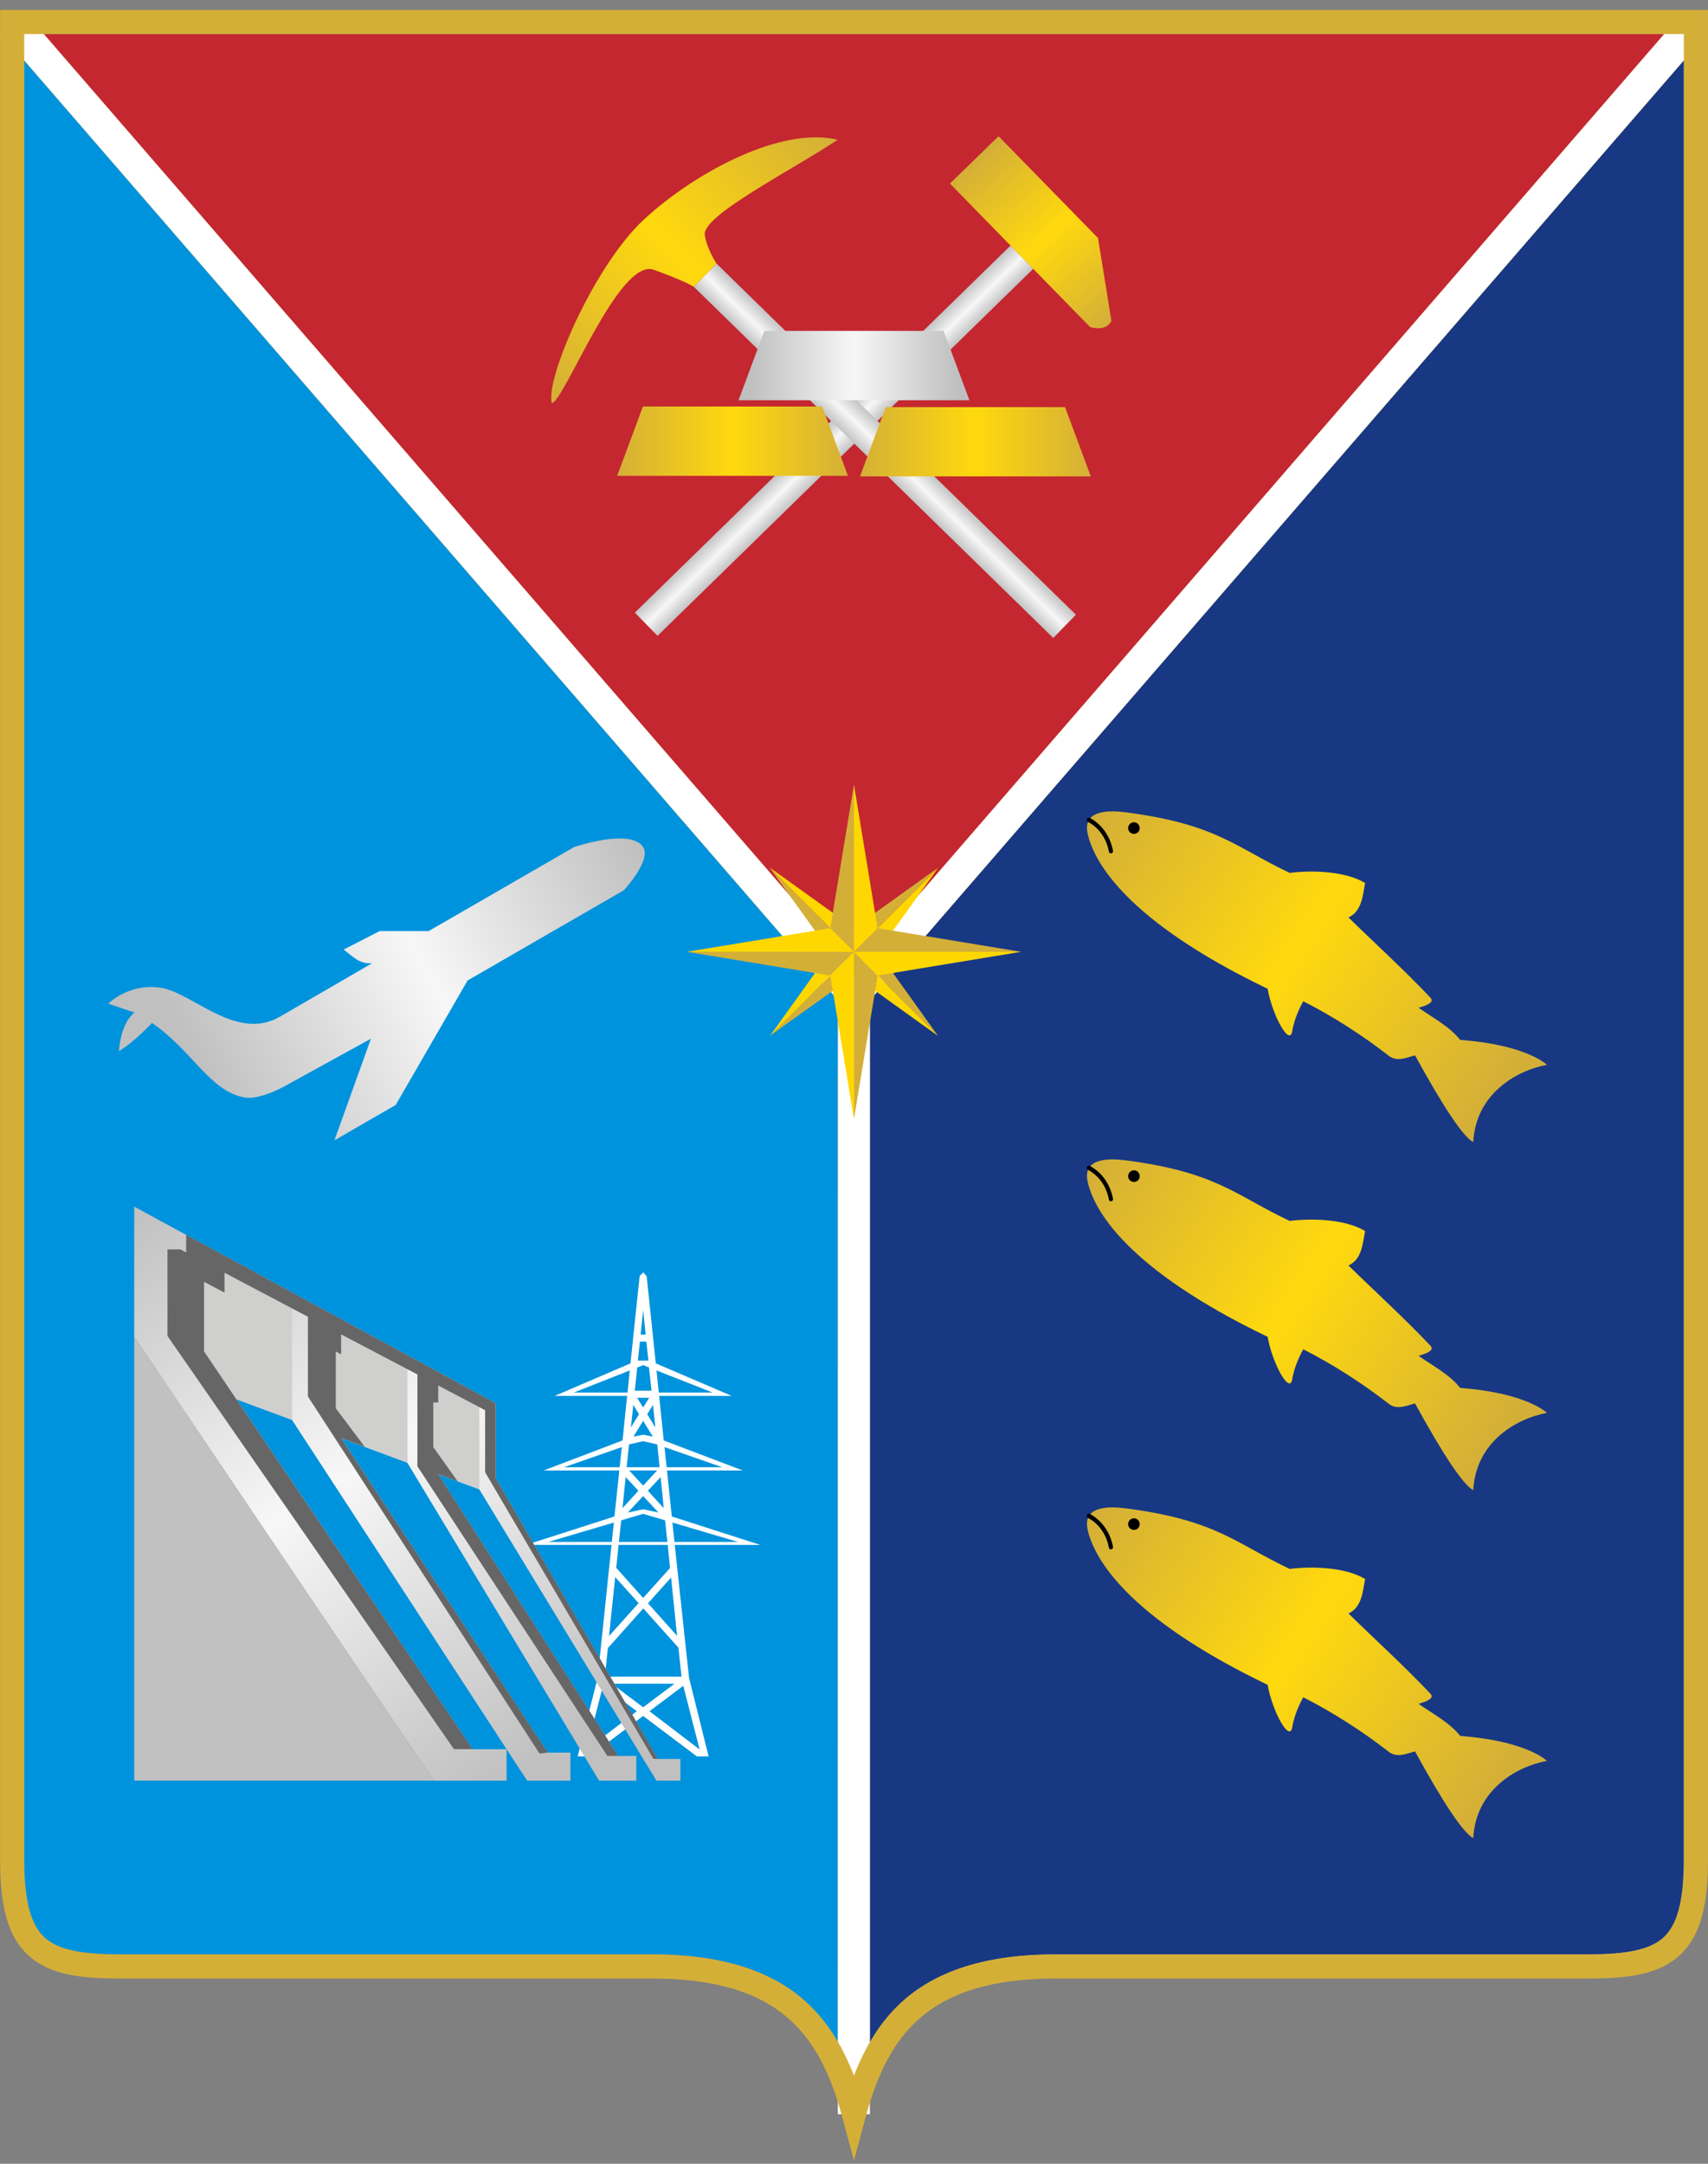
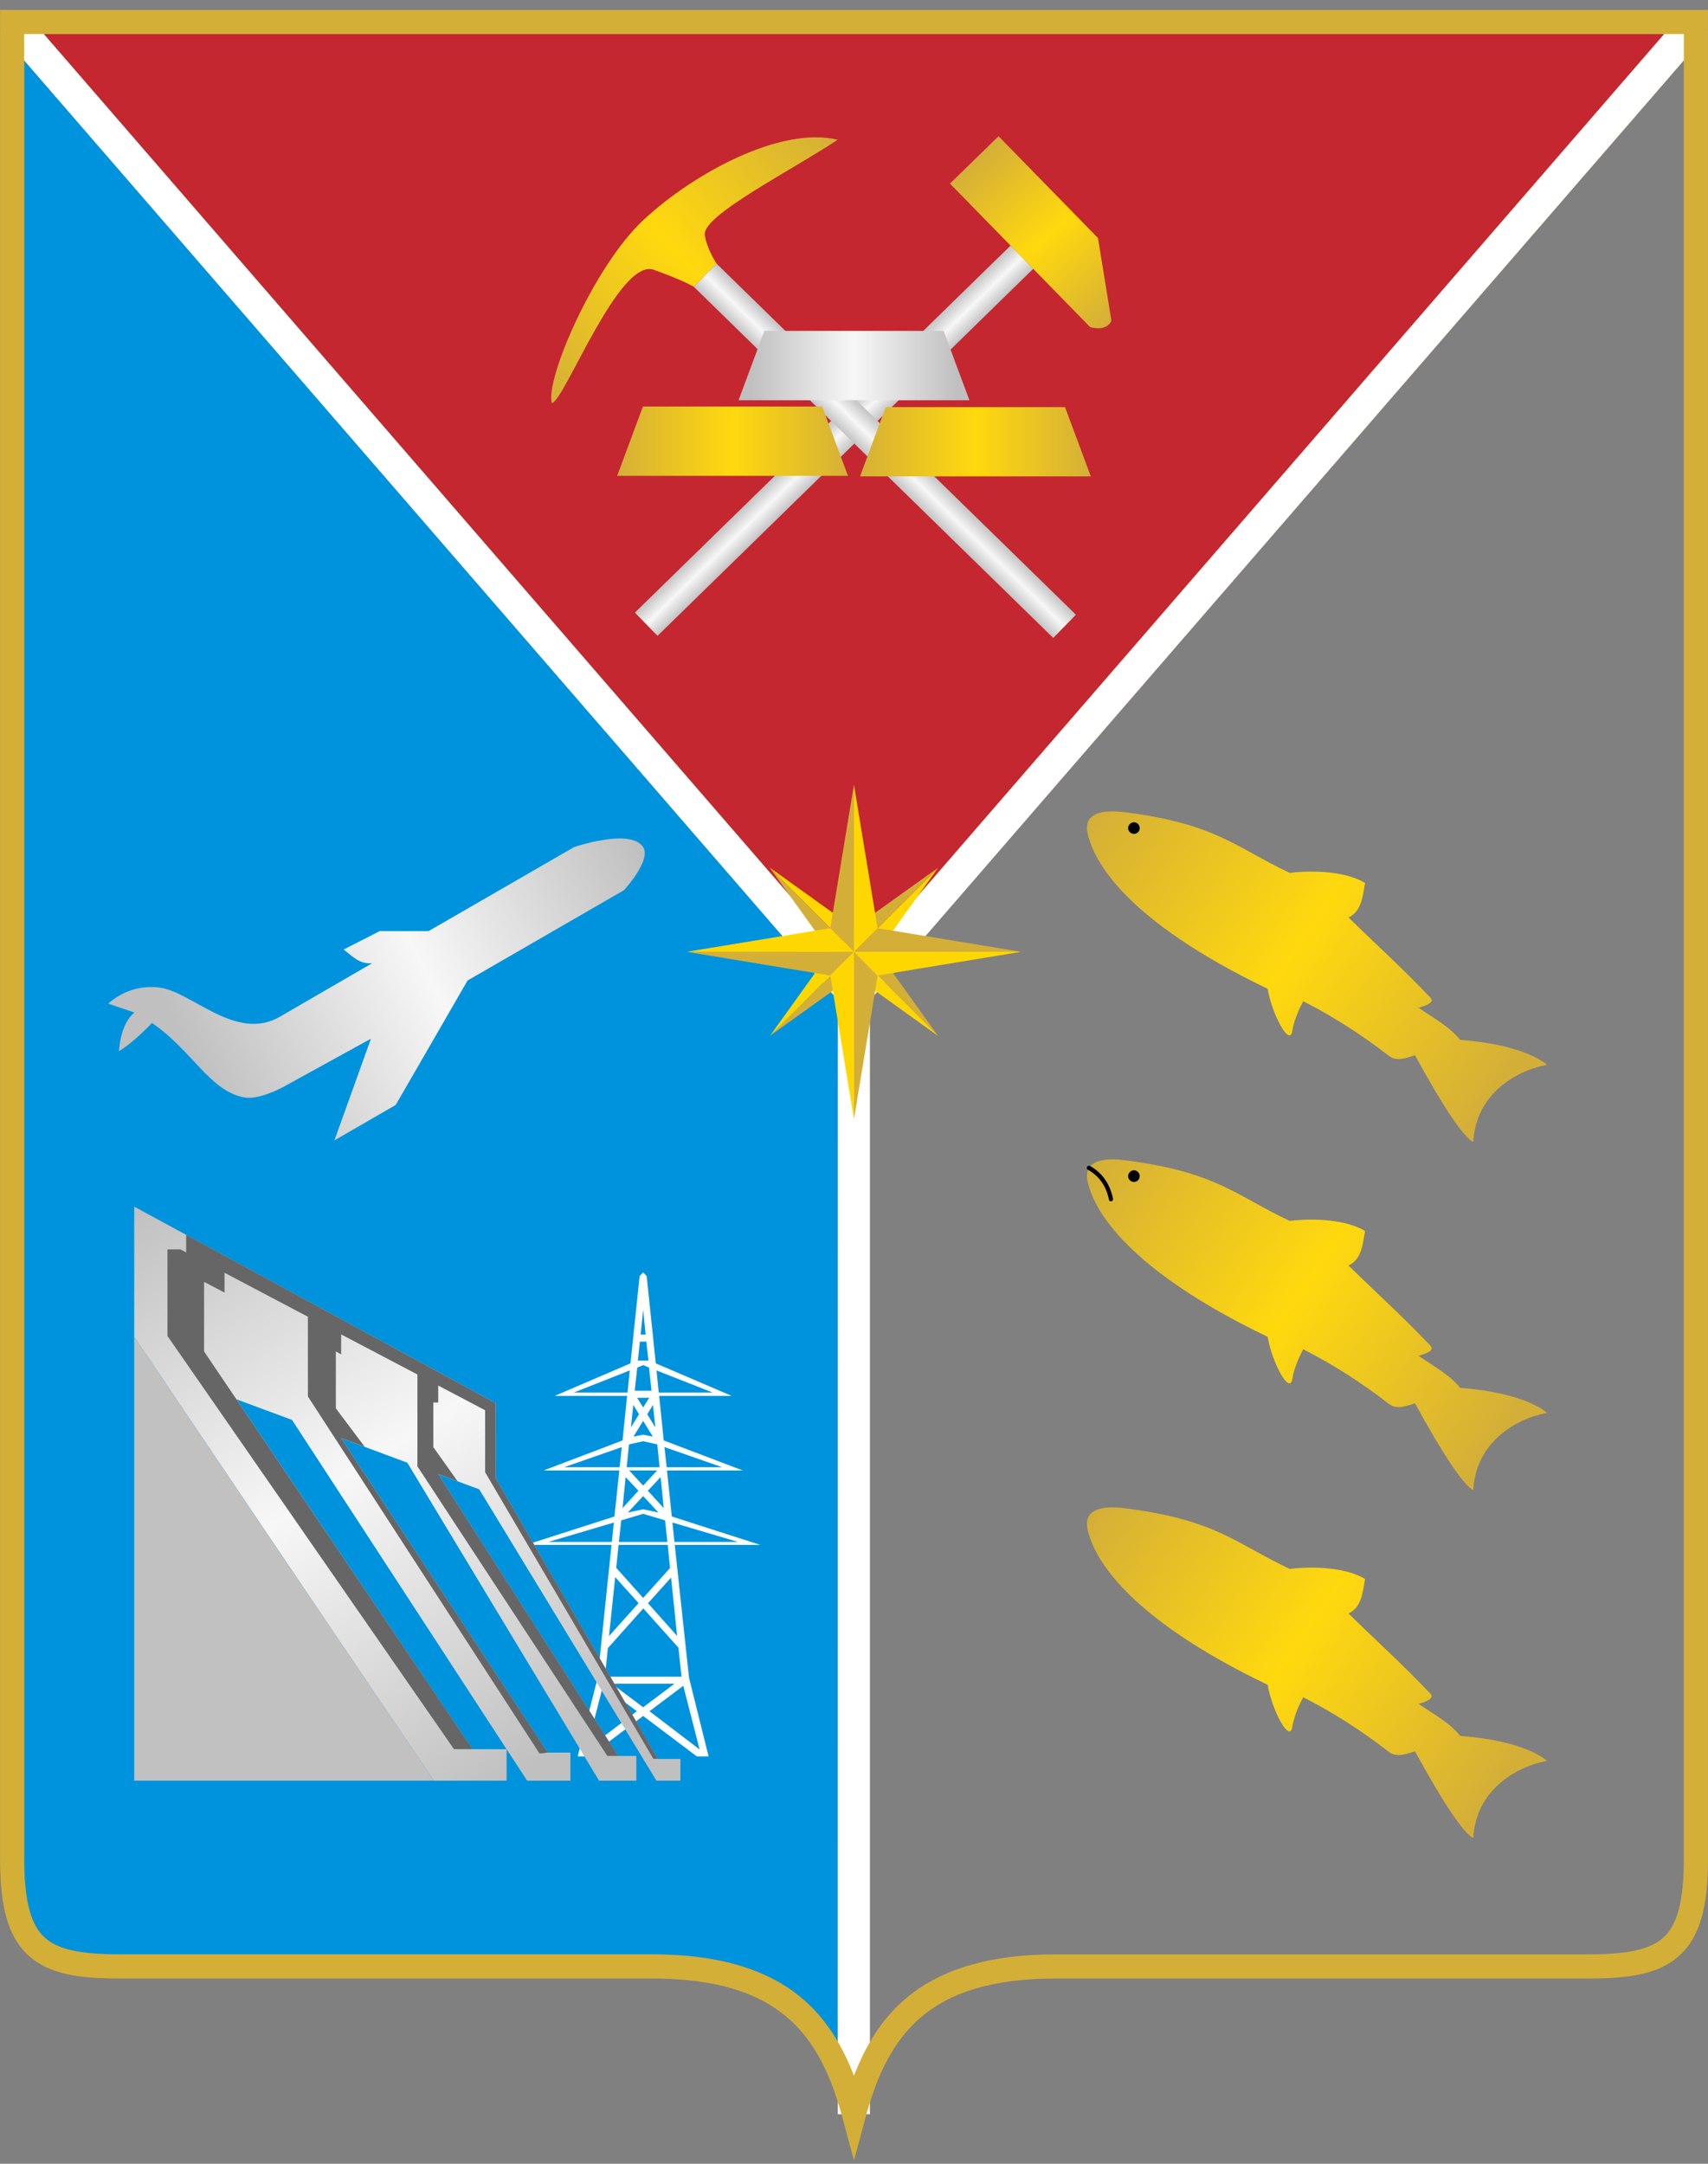
<svg xmlns="http://www.w3.org/2000/svg" width="60" height="76" viewBox="0 0 60 76" fill="none">
  <rect x="0" y="0" width="60" height="76" fill="#808080" stroke="none" />
  <path d="M58.465 1.197H1.539L30.002 34.064L58.465 1.197Z" fill="#C42730" />
-   <path d="M30.559 71.746C30.89 71.171 31.288 70.643 31.805 70.204C32.978 69.206 34.671 68.642 37.108 68.642H55.825C57.149 68.642 57.968 68.479 58.433 68.055C58.898 67.63 59.15 66.837 59.15 65.317V2.123L30.559 35.13V71.746Z" fill="#183883" />
  <path d="M0.848 2.119V65.317C0.848 66.837 1.104 67.63 1.568 68.055C2.032 68.479 2.844 68.642 4.169 68.642H22.886C25.322 68.642 27.015 69.206 28.189 70.204C28.704 70.641 29.1 71.166 29.431 71.738L29.435 35.126L0.848 2.119Z" fill="#0093DD" />
  <path d="M0.848 2.12L29.435 35.127L29.431 71.739C29.646 72.11 29.837 72.496 29.996 72.907C30.154 72.499 30.344 72.115 30.556 71.747V35.131L59.148 2.124V1.197H58.462L30 34.064L1.537 1.197H0.848V2.12Z" fill="#D4AF38" />
  <path d="M0.852 0.404L0 1.138L29.437 35.126L29.432 74.26H30.558V35.131L60 1.138L59.148 0.404L30 34.062L0.852 0.404Z" fill="white" />
  <path d="M0.004 0.348V65.317C0.004 66.93 0.265 68.013 0.996 68.681C1.726 69.349 2.784 69.492 4.173 69.492H22.89C25.198 69.492 26.653 70.009 27.643 70.85C28.633 71.692 29.193 72.897 29.591 74.369L29.999 75.882L30.407 74.369C30.805 72.897 31.364 71.692 32.355 70.85C33.345 70.009 34.8 69.492 37.107 69.492H55.825C57.214 69.492 58.27 69.349 59.002 68.681C59.733 68.013 59.999 66.93 59.999 65.317V0.348H0.004ZM0.851 1.195H59.151V65.317C59.151 66.837 58.898 67.631 58.433 68.056C57.968 68.48 57.149 68.644 55.825 68.644H37.107C34.671 68.644 32.981 69.207 31.807 70.205C30.958 70.926 30.403 71.862 29.999 72.907C29.595 71.862 29.039 70.926 28.191 70.205C27.017 69.207 25.327 68.644 22.89 68.644H4.173C2.848 68.644 2.033 68.48 1.569 68.056C1.105 67.631 0.851 66.837 0.851 65.317V1.195Z" fill="#D4AF38" />
  <path d="M22.593 44.69L22.469 44.824L22.148 47.887L19.488 49.029H22.03L21.869 50.594L19.1 51.648L21.756 51.648L21.585 53.265L18.48 54.262L21.482 54.262L20.996 58.93L20.294 61.691H20.702L22.593 60.271L24.478 61.691H24.892L24.205 58.93L23.703 54.262L26.705 54.262L23.6 53.265L23.43 51.648L26.09 51.648L23.316 50.594L23.156 49.029H25.703L23.037 47.887L22.717 44.824L22.593 44.69ZM22.593 46.012L22.681 46.875H22.505L22.593 46.012ZM22.479 47.123H22.706L22.779 47.789H22.407L22.479 47.123ZM22.593 47.949L22.799 48.032L22.887 48.848H22.298L22.386 48.032L22.593 47.949ZM22.123 48.135L22.045 48.91H20.16L22.123 48.135ZM23.063 48.135L25.031 48.91H23.14L23.063 48.135ZM22.381 49.096H22.805L22.593 49.437L22.381 49.096ZM22.247 49.344L22.448 49.675L22.164 50.135L22.247 49.344ZM22.939 49.344L23.021 50.135L22.737 49.675L22.939 49.344ZM22.593 49.907L22.934 50.46L22.593 50.393L22.252 50.46L22.593 49.907ZM22.593 50.62L23.089 50.734L23.171 51.535H22.014L22.097 50.734L22.593 50.62ZM21.844 50.827L21.766 51.535H19.813L21.844 50.827ZM23.342 50.827L25.372 51.535H23.419L23.342 50.827ZM22.102 51.648H23.084L22.593 52.18L22.102 51.648ZM21.978 51.881L22.427 52.361L21.869 52.971L21.978 51.881ZM23.207 51.881L23.259 52.392L23.316 52.971L22.758 52.361L23.207 51.881ZM22.593 52.547L23.13 53.126L22.593 53.012L22.055 53.126L22.593 52.547ZM22.593 53.172L23.363 53.4L23.445 54.159H21.74L21.823 53.4L22.593 53.172ZM21.565 53.477L21.492 54.159H19.261L21.565 53.477ZM23.621 53.477L25.925 54.159H23.693L23.621 53.477ZM21.73 54.262H23.456L23.538 55.074L22.593 56.127L21.647 55.068L21.73 54.262ZM21.611 55.394L22.433 56.308L21.394 57.465L21.611 55.394ZM23.574 55.409L23.786 57.46L22.763 56.313L23.574 55.409ZM22.598 56.494L23.833 57.873L23.941 58.891H21.25L21.353 57.889L22.598 56.494ZM21.492 59.139H23.693L22.593 59.966L21.492 59.139ZM21.182 59.212L22.371 60.105L20.609 61.449L21.182 59.212ZM24.003 59.212L24.577 61.449L22.815 60.105L24.003 59.212Z" fill="white" />
  <path d="M4.715 42.381V46.953L15.238 62.544H17.796V61.439H16.602L8.305 49.149L10.258 49.872L17.796 61.439L18.519 62.544H20.038V61.558H19.242L11.984 50.512L14.308 51.375L21.045 62.544H22.352V61.676H21.717L15.393 51.778L16.835 52.31L23.06 62.544H23.902V61.78H23.106L17.413 51.918V49.288L4.715 42.381Z" fill="url(#paint0_linear_9805_37028)" />
-   <path d="M16.838 52.309V49.424L15.226 48.573V51.711L16.838 52.309ZM11.801 46.766V50.441L14.314 51.373V48.092L11.801 46.766ZM7.172 44.322V48.725L10.261 49.87V45.953L7.172 44.322Z" fill="#CFCFCD" />
  <path d="M6.539 43.371V43.991L6.337 43.883H5.883V46.925L15.947 61.437H16.603L7.169 47.468V45.024L7.887 45.401V44.704L10.816 46.249V49.049L18.953 61.592L19.242 61.556L11.984 50.511L12.811 50.816L11.798 49.467V47.468L11.984 47.571V46.869L14.663 48.277V51.503L21.335 61.675H21.717L15.394 51.776L16.076 52.03L15.223 50.831V49.261H15.394V48.666L17.042 49.533V51.711L22.952 61.778H23.107L17.414 51.916V49.286L6.539 43.371Z" fill="#666666" />
  <path d="M4.715 46.951V62.543H15.238L4.715 46.951Z" fill="#C1C1C1" />
  <path d="M12.071 33.352L13.338 32.704H15.056L20.169 29.752C20.169 29.752 22.152 29.075 22.592 29.752C22.893 30.216 21.917 31.268 21.917 31.268L16.425 34.439L13.901 38.81L11.748 40.053L13.031 36.483L9.925 38.192C9.925 38.192 9.107 38.633 8.606 38.549C7.373 38.344 6.772 36.91 5.339 35.93C5.339 35.93 4.719 36.597 4.18 36.921C4.18 36.921 4.212 35.975 4.723 35.564L3.805 35.253C3.805 35.253 4.504 34.534 5.621 34.69C6.758 34.848 8.294 36.604 9.834 35.71L13.073 33.832C12.618 33.874 12.37 33.571 12.071 33.352Z" fill="url(#paint1_linear_9805_37028)" />
  <path d="M39.542 28.531C42.738 28.946 43.377 29.746 45.303 30.659C46.187 30.551 47.306 30.62 47.954 31.014C47.867 31.494 47.831 32.012 47.37 32.224C48.33 33.164 49.323 34.062 50.25 35.043C50.422 35.224 50.038 35.337 49.833 35.397C50.346 35.756 50.934 36.064 51.294 36.525C53.653 36.702 54.342 37.401 54.342 37.401C53.219 37.611 51.842 38.452 51.753 40.115C51.402 39.925 50.727 38.928 49.708 37.067C49.339 37.178 49.051 37.29 48.779 37.078C47.864 36.367 46.852 35.712 45.783 35.168C45.783 35.168 45.478 35.688 45.397 36.212C45.308 36.782 44.693 35.659 44.531 34.73C39.556 32.339 38.416 30.255 38.206 29.271C38.029 28.444 38.958 28.455 39.542 28.531Z" fill="url(#paint2_linear_9805_37028)" />
-   <path d="M38.233 28.726C38.218 28.73 38.205 28.738 38.195 28.749C38.184 28.761 38.178 28.775 38.176 28.79C38.175 28.806 38.178 28.821 38.185 28.834C38.193 28.848 38.204 28.859 38.218 28.866C38.573 29.057 38.854 29.404 38.952 29.899C38.952 29.91 38.954 29.92 38.959 29.93C38.964 29.939 38.97 29.948 38.979 29.955C38.987 29.962 38.997 29.967 39.007 29.969C39.017 29.972 39.028 29.973 39.039 29.971C39.05 29.969 39.06 29.965 39.068 29.958C39.077 29.952 39.085 29.944 39.09 29.935C39.096 29.926 39.099 29.915 39.1 29.905C39.101 29.894 39.1 29.883 39.096 29.873C38.991 29.338 38.684 28.943 38.29 28.731C38.282 28.727 38.272 28.724 38.262 28.723C38.252 28.722 38.243 28.723 38.233 28.726Z" fill="black" />
  <path d="M39.836 28.881C39.724 28.881 39.629 28.976 39.629 29.087C39.629 29.199 39.724 29.289 39.836 29.289C39.947 29.289 40.037 29.199 40.037 29.087C40.037 28.976 39.947 28.881 39.836 28.881Z" fill="black" />
  <path d="M35.5 8.625L36.297 9.441L23.099 22.333L22.302 21.517L35.5 8.625Z" fill="url(#paint3_linear_9805_37028)" />
  <path d="M25.168 9.256L24.371 10.072L36.999 22.407L37.796 21.591L25.168 9.256Z" fill="url(#paint4_linear_9805_37028)" />
  <path d="M33.371 6.448L38.297 11.491C38.522 11.551 38.892 11.586 39.043 11.268L38.571 8.36L35.078 4.785L33.371 6.448Z" fill="url(#paint5_linear_9805_37028)" />
  <path d="M26.851 11.623H33.148L34.053 14.057H25.945L26.851 11.623Z" fill="url(#paint6_linear_9805_37028)" />
  <path d="M24.758 8.248C24.822 8.73 25.169 9.256 25.169 9.256L24.372 10.072C24.376 10.076 24.027 9.854 22.967 9.476C21.748 9.041 19.849 14.043 19.386 14.163C19.145 13.338 20.849 9.36 22.605 7.725C24.406 6.05 27.454 4.426 29.426 4.909C27.829 5.975 24.667 7.565 24.758 8.248Z" fill="url(#paint7_linear_9805_37028)" />
-   <path d="M31.116 14.299H37.413L38.319 16.733H30.211L31.116 14.299Z" fill="url(#paint8_linear_9805_37028)" />
+   <path d="M31.116 14.299H37.413L38.319 16.733H30.211L31.116 14.299" fill="url(#paint8_linear_9805_37028)" />
  <path d="M22.585 14.279H28.882L29.788 16.714H21.68L22.585 14.279Z" fill="url(#paint9_linear_9805_37028)" />
  <path d="M27.039 30.477L29.162 33.432H29.999L27.06 30.492L27.039 30.477ZM29.999 33.432L32.934 30.492L29.999 32.595V33.432ZM29.999 33.432L32.954 36.387L30.836 33.432H29.999ZM29.999 33.432L27.06 36.371L29.999 34.269V33.432Z" fill="#D4AF38" />
  <path d="M27.043 36.391L30.001 33.433L29.164 33.433L27.043 36.391ZM32.959 36.39L30.001 33.432L30.001 34.269L32.959 36.39ZM32.958 30.475L30 33.432L30.837 33.432L32.958 30.475ZM27.043 30.475L30.001 33.432L30.001 32.596L27.043 30.475Z" fill="#FFD700" />
  <path d="M29.999 27.559L29.167 32.601L29.999 33.432V27.559ZM29.999 33.432H35.873L30.831 32.601L29.999 33.432ZM29.999 33.432V39.306L30.831 34.264L29.999 33.432ZM29.999 33.432H24.125L29.167 34.264L29.999 33.432Z" fill="#D4AF38" />
  <path d="M24.125 33.431H29.998L29.167 32.601L24.125 33.431ZM29.998 39.304V33.431L29.167 34.262L29.998 39.304ZM35.87 33.431L29.998 33.431L30.828 34.262L35.87 33.431ZM29.998 27.559V33.431L30.828 32.601L29.998 27.559Z" fill="#FFD700" />
  <path d="M39.542 40.755C42.738 41.171 43.377 41.971 45.303 42.883C46.187 42.776 47.306 42.844 47.954 43.238C47.867 43.719 47.831 44.236 47.37 44.449C48.33 45.389 49.323 46.287 50.25 47.267C50.422 47.448 50.038 47.562 49.833 47.622C50.346 47.98 50.934 48.289 51.294 48.749C53.653 48.927 54.342 49.626 54.342 49.626C53.219 49.836 51.842 50.677 51.753 52.34C51.402 52.149 50.727 51.152 49.708 49.292C49.339 49.402 49.051 49.515 48.779 49.302C47.864 48.591 46.852 47.937 45.783 47.392C45.783 47.392 45.478 47.912 45.397 48.436C45.308 49.007 44.693 47.884 44.531 46.954C39.556 44.564 38.416 42.479 38.206 41.495C38.029 40.669 38.958 40.679 39.542 40.755Z" fill="url(#paint10_linear_9805_37028)" />
  <path d="M38.233 40.949C38.218 40.952 38.205 40.96 38.195 40.972C38.184 40.983 38.178 40.998 38.176 41.013C38.175 41.028 38.178 41.044 38.185 41.057C38.193 41.071 38.204 41.081 38.218 41.088C38.573 41.279 38.854 41.627 38.952 42.121C38.952 42.132 38.954 42.143 38.959 42.153C38.964 42.162 38.97 42.171 38.979 42.178C38.987 42.184 38.997 42.189 39.007 42.192C39.017 42.195 39.028 42.195 39.039 42.193C39.05 42.191 39.06 42.187 39.068 42.181C39.077 42.175 39.085 42.167 39.09 42.158C39.096 42.148 39.099 42.138 39.1 42.127C39.101 42.117 39.1 42.106 39.096 42.096C38.991 41.561 38.684 41.166 38.29 40.954C38.282 40.949 38.272 40.947 38.262 40.946C38.252 40.945 38.243 40.946 38.233 40.949Z" fill="black" />
  <path d="M39.836 41.105C39.724 41.105 39.629 41.201 39.629 41.312C39.629 41.424 39.724 41.514 39.836 41.514C39.947 41.514 40.037 41.424 40.037 41.312C40.037 41.201 39.947 41.105 39.836 41.105Z" fill="black" />
  <path d="M39.542 52.978C42.738 53.394 43.377 54.193 45.303 55.106C46.187 54.999 47.306 55.067 47.954 55.461C47.867 55.941 47.831 56.459 47.37 56.672C48.33 57.611 49.323 58.51 50.25 59.49C50.422 59.671 50.038 59.784 49.833 59.845C50.346 60.203 50.934 60.512 51.294 60.972C53.653 61.149 54.342 61.849 54.342 61.849C53.219 62.059 51.842 62.9 51.753 64.562C51.402 64.372 50.727 63.375 49.708 61.515C49.339 61.625 49.051 61.737 48.779 61.525C47.864 60.814 46.852 60.159 45.783 59.615C45.783 59.615 45.478 60.135 45.397 60.659C45.308 61.23 44.693 60.107 44.531 59.177C39.556 56.787 38.416 54.702 38.206 53.718C38.029 52.891 38.958 52.902 39.542 52.978Z" fill="url(#paint11_linear_9805_37028)" />
-   <path d="M38.233 53.173C38.218 53.177 38.205 53.185 38.195 53.196C38.184 53.208 38.178 53.222 38.176 53.238C38.175 53.253 38.178 53.268 38.185 53.282C38.193 53.295 38.204 53.306 38.218 53.313C38.573 53.504 38.854 53.852 38.952 54.346C38.952 54.357 38.954 54.367 38.959 54.377C38.964 54.387 38.97 54.395 38.979 54.402C38.987 54.409 38.997 54.414 39.007 54.417C39.017 54.419 39.028 54.42 39.039 54.418C39.05 54.416 39.06 54.412 39.068 54.406C39.077 54.4 39.085 54.392 39.09 54.382C39.096 54.373 39.099 54.363 39.1 54.352C39.101 54.341 39.1 54.33 39.096 54.32C38.991 53.786 38.684 53.39 38.29 53.178C38.282 53.174 38.272 53.171 38.262 53.17C38.252 53.169 38.243 53.17 38.233 53.173Z" fill="black" />
-   <path d="M39.836 53.328C39.724 53.328 39.629 53.423 39.629 53.535C39.629 53.646 39.724 53.736 39.836 53.736C39.947 53.736 40.037 53.646 40.037 53.535C40.037 53.423 39.947 53.328 39.836 53.328Z" fill="black" />
  <defs>
    <linearGradient id="paint0_linear_9805_37028" x1="4.715" y1="42.381" x2="17.796" y2="62.544" gradientUnits="userSpaceOnUse">
      <stop stop-color="#C0C0C0" />
      <stop offset="0.5" stop-color="#F7F7F7" />
      <stop offset="1" stop-color="#C0C0C0" />
    </linearGradient>
    <linearGradient id="paint1_linear_9805_37028" x1="6.969" y1="37.448" x2="22.312" y2="29.536" gradientUnits="userSpaceOnUse">
      <stop stop-color="#C0C0C0" />
      <stop offset="0.5" stop-color="#F7F7F7" />
      <stop offset="1" stop-color="#C0C0C0" />
    </linearGradient>
    <linearGradient id="paint2_linear_9805_37028" x1="38.302" y1="28.736" x2="52.487" y2="38.381" gradientUnits="userSpaceOnUse">
      <stop stop-color="#D4AF38" />
      <stop offset="0.5" stop-color="#FFD90D" />
      <stop offset="1" stop-color="#D4AF38" />
    </linearGradient>
    <linearGradient id="paint3_linear_9805_37028" x1="29.727" y1="15.916" x2="28.872" y2="15.041" gradientUnits="userSpaceOnUse">
      <stop stop-color="#C0C0C0" />
      <stop offset="0.5" stop-color="#F7F7F7" />
      <stop offset="1" stop-color="#C0C0C0" />
    </linearGradient>
    <linearGradient id="paint4_linear_9805_37028" x1="30.656" y1="16.269" x2="31.511" y2="15.394" gradientUnits="userSpaceOnUse">
      <stop stop-color="#C0C0C0" />
      <stop offset="0.5" stop-color="#F7F7F7" />
      <stop offset="1" stop-color="#C0C0C0" />
    </linearGradient>
    <linearGradient id="paint5_linear_9805_37028" x1="34.099" y1="5.739" x2="39.043" y2="11.267" gradientUnits="userSpaceOnUse">
      <stop stop-color="#D4AF38" />
      <stop offset="0.5" stop-color="#FFD90D" />
      <stop offset="1" stop-color="#D4AF38" />
    </linearGradient>
    <linearGradient id="paint6_linear_9805_37028" x1="26.398" y1="12.84" x2="33.6" y2="12.84" gradientUnits="userSpaceOnUse">
      <stop stop-color="#C0C0C0" />
      <stop offset="0.5" stop-color="#F7F7F7" />
      <stop offset="1" stop-color="#C0C0C0" />
    </linearGradient>
    <linearGradient id="paint7_linear_9805_37028" x1="19.386" y1="14.163" x2="29.425" y2="4.908" gradientUnits="userSpaceOnUse">
      <stop stop-color="#D4AF38" />
      <stop offset="0.5" stop-color="#FFD90D" />
      <stop offset="1" stop-color="#D4AF38" />
    </linearGradient>
    <linearGradient id="paint8_linear_9805_37028" x1="30.169" y1="15.516" x2="38.36" y2="15.516" gradientUnits="userSpaceOnUse">
      <stop stop-color="#D4AF38" />
      <stop offset="0.5" stop-color="#FFD90D" />
      <stop offset="1" stop-color="#D4AF38" />
    </linearGradient>
    <linearGradient id="paint9_linear_9805_37028" x1="21.638" y1="15.496" x2="29.829" y2="15.496" gradientUnits="userSpaceOnUse">
      <stop stop-color="#D4AF38" />
      <stop offset="0.5" stop-color="#FFD90D" />
      <stop offset="1" stop-color="#D4AF38" />
    </linearGradient>
    <linearGradient id="paint10_linear_9805_37028" x1="38.302" y1="40.961" x2="52.487" y2="50.605" gradientUnits="userSpaceOnUse">
      <stop stop-color="#D4AF38" />
      <stop offset="0.5" stop-color="#FFD90D" />
      <stop offset="1" stop-color="#D4AF38" />
    </linearGradient>
    <linearGradient id="paint11_linear_9805_37028" x1="38.302" y1="53.184" x2="52.487" y2="62.828" gradientUnits="userSpaceOnUse">
      <stop stop-color="#D4AF38" />
      <stop offset="0.5" stop-color="#FFD90D" />
      <stop offset="1" stop-color="#D4AF38" />
    </linearGradient>
  </defs>
</svg>